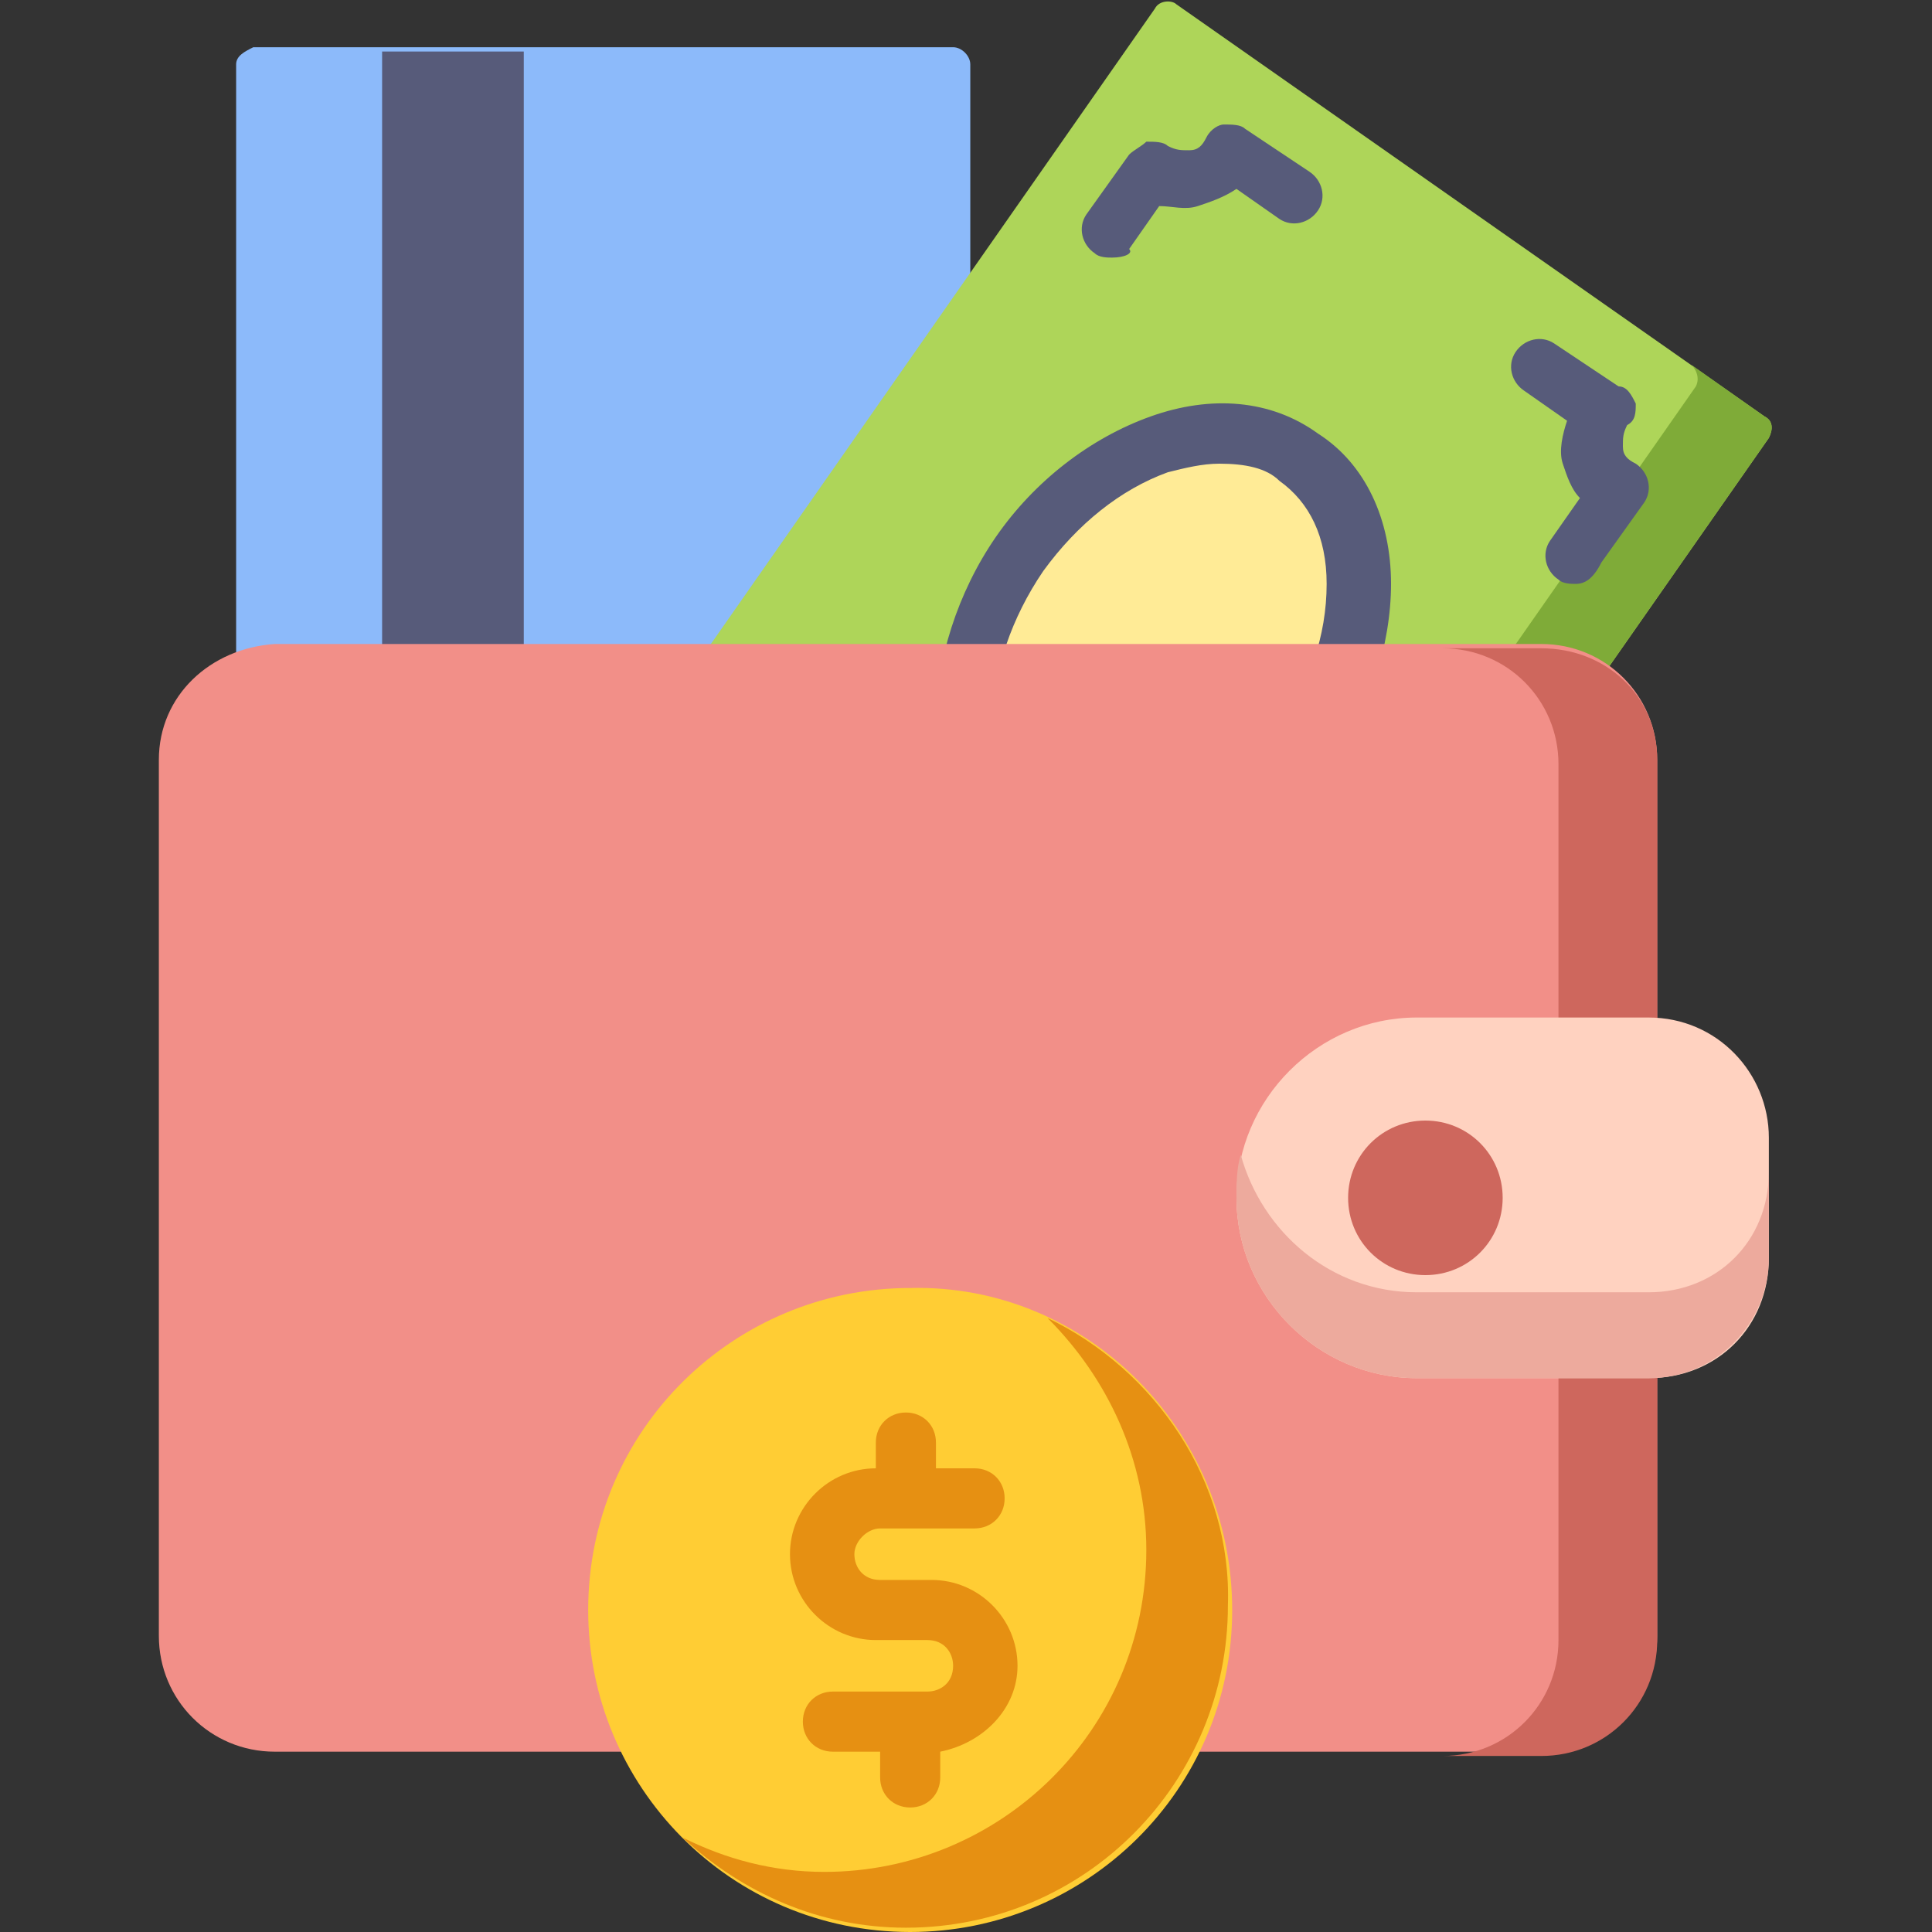
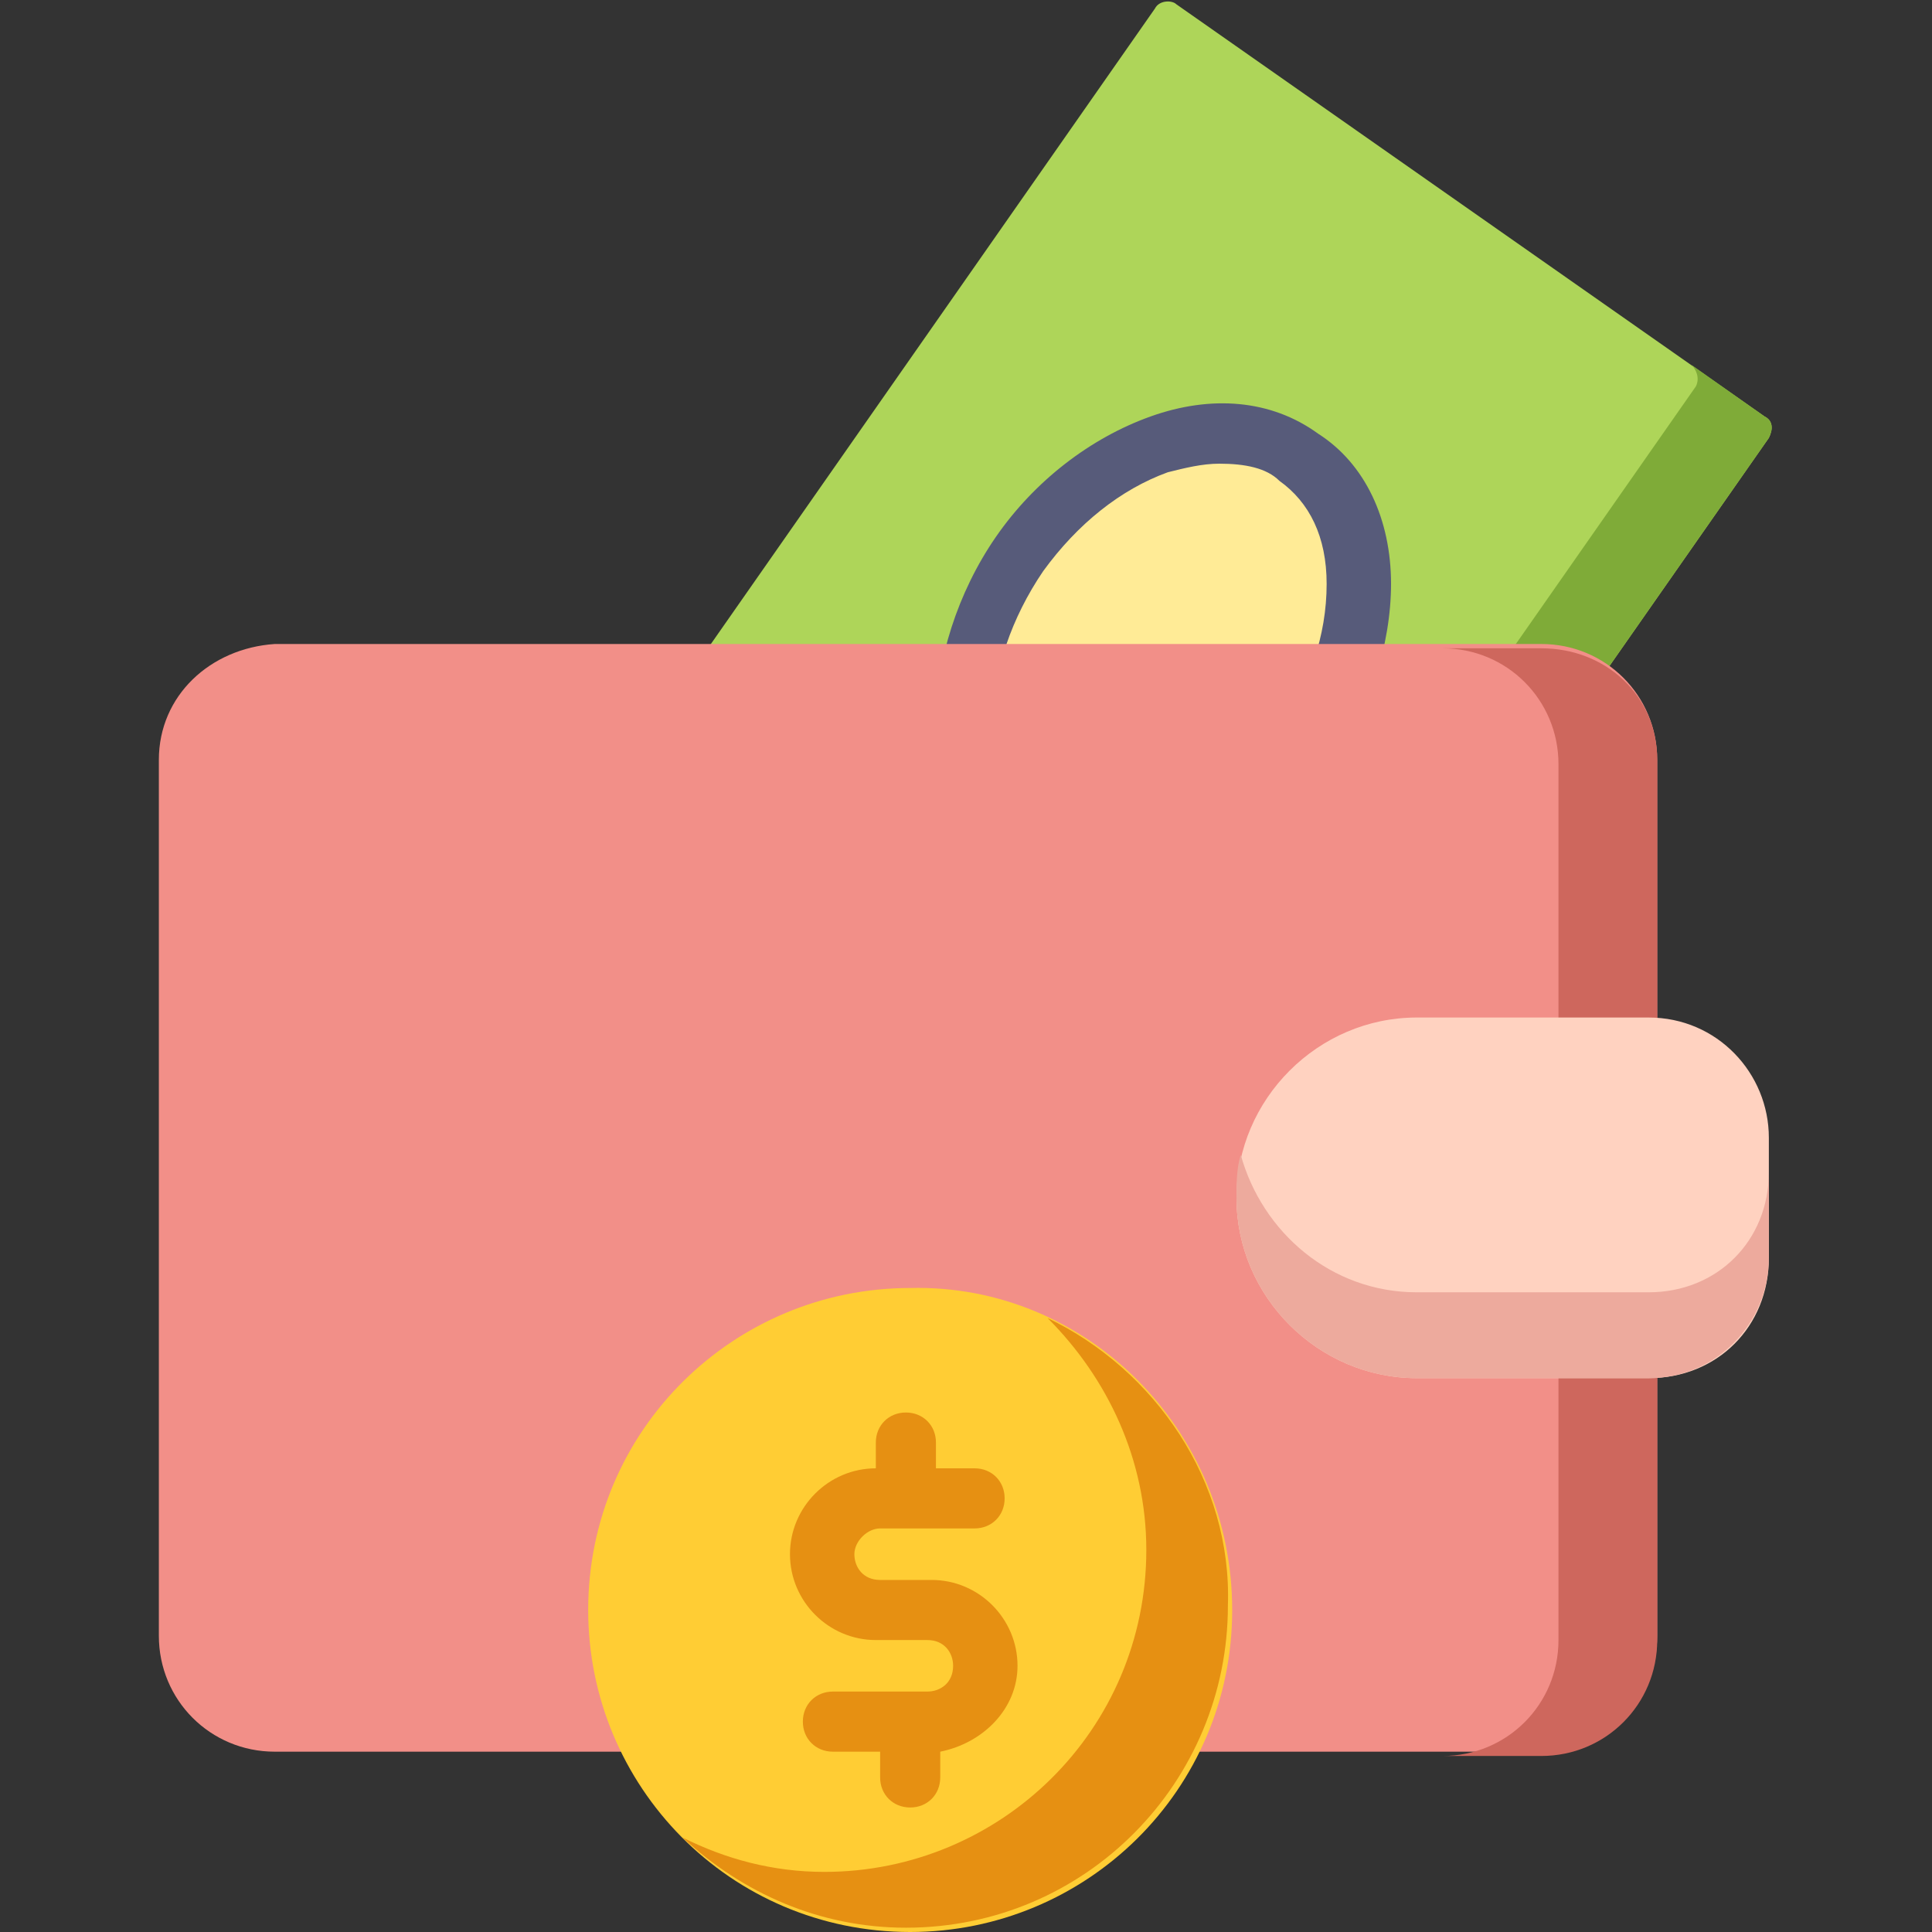
<svg xmlns="http://www.w3.org/2000/svg" version="1.1" id="Layer_1" x="0px" y="0px" width="45px" height="45px" viewBox="0 0 45 45" style="enable-background:new 0 0 45 45;" xml:space="preserve">
  <rect x="0" y="0" width="45" height="45" fill="#333333" stroke="none" />
  <style type="text/css">
	.st0{fill:#8CBAFA;}
	.st1{fill:#575B7A;}
	.st2{fill:#AED559;}
	.st3{fill:#7FAB38;}
	.st4{fill:#FFEB96;}
	.st5{fill:#F28F88;}
	.st6{fill:#CE675D;}
	.st7{fill:#FFD2C0;}
	.st8{fill:#EDAA9D;}
	.st9{fill:#FFCD34;}
	.st10{fill:#E69012;}
</style>
  <g>
-     <path class="st0" d="M5.5,1.5v23.9c0,0.2,0.2,0.4,0.4,0.4h16.3c0.2,0,0.4-0.2,0.4-0.4V1.5c0-0.2-0.2-0.4-0.4-0.4H5.9   C5.7,1.2,5.5,1.3,5.5,1.5z" />
-     <path class="st1" d="M8.9,1.2h3.3v24.6H8.9V1.2z" />
    <path class="st2" d="M26.9,0.2L15.3,16.8c-0.1,0.2-0.1,0.4,0.1,0.5l13.7,9.6c0.2,0.1,0.4,0.1,0.5-0.1l11.6-16.6   c0.1-0.2,0.1-0.4-0.1-0.5L27.4,0.1C27.3,0,27,0,26.9,0.2z" />
    <path class="st3" d="M41.1,9.7l-1.7-1.2c0.1,0.1,0.2,0.3,0.1,0.5L27.9,25.6c-0.1,0.2-0.3,0.2-0.5,0.1l1.7,1.2   c0.2,0.1,0.4,0.1,0.5-0.1l11.6-16.6C41.3,10,41.3,9.8,41.1,9.7z" />
-     <path class="st1" d="M25.9,6c-0.1,0-0.3,0-0.4-0.1c-0.3-0.2-0.4-0.6-0.2-0.9l1-1.4c0.1-0.1,0.3-0.2,0.4-0.3c0.2,0,0.4,0,0.5,0.1   c0.2,0.1,0.3,0.1,0.5,0.1c0.2,0,0.3-0.1,0.4-0.3c0,0,0,0,0,0c0.1-0.2,0.3-0.3,0.4-0.3c0.2,0,0.4,0,0.5,0.1l1.5,1   c0.3,0.2,0.4,0.6,0.2,0.9c-0.2,0.3-0.6,0.4-0.9,0.2l-1-0.7c-0.3,0.2-0.6,0.3-0.9,0.4c-0.3,0.1-0.6,0-0.9,0l-0.7,1   C26.4,5.9,26.2,6,25.9,6z" />
-     <path class="st1" d="M36.7,13.6c-0.1,0-0.3,0-0.4-0.1c-0.3-0.2-0.4-0.6-0.2-0.9l0.7-1c-0.2-0.2-0.3-0.5-0.4-0.8   c-0.1-0.3,0-0.7,0.1-1l-1-0.7c-0.3-0.2-0.4-0.6-0.2-0.9c0.2-0.3,0.6-0.4,0.9-0.2l1.5,1C37.9,9,38,9.2,38.1,9.4c0,0.2,0,0.4-0.2,0.5   c0,0,0,0,0,0c-0.1,0.2-0.1,0.3-0.1,0.5c0,0.2,0.1,0.3,0.3,0.4c0.3,0.2,0.4,0.6,0.2,0.9l-1,1.4C37.1,13.5,36.9,13.6,36.7,13.6z" />
    <path class="st4" d="M30.3,10.6c-1.8-1.3-4.7-0.3-6.5,2.3s-1.7,5.6,0.1,6.9c1.8,1.3,4.7,0.3,6.5-2.3S32.1,11.9,30.3,10.6z" />
    <path class="st1" d="M25.7,21c-0.8,0-1.6-0.2-2.2-0.7c-1.1-0.7-1.7-2-1.7-3.5c0-1.4,0.5-3,1.4-4.3c0.9-1.3,2.2-2.3,3.6-2.8   c1.4-0.5,2.8-0.4,3.9,0.4c1.1,0.7,1.7,2,1.7,3.5c0,1.4-0.5,3-1.4,4.3c-0.9,1.3-2.2,2.3-3.6,2.8C26.8,20.9,26.2,21,25.7,21z    M28.4,10.8c-0.4,0-0.8,0.1-1.2,0.2c-1.1,0.4-2.1,1.2-2.9,2.3c-1.5,2.2-1.6,4.9-0.1,5.9c1.5,1.1,4,0.1,5.5-2.1   c0.8-1.1,1.2-2.3,1.2-3.5c0-1.1-0.4-1.9-1.1-2.4C29.5,10.9,29,10.8,28.4,10.8z M30.3,17.5L30.3,17.5L30.3,17.5z" />
    <path class="st5" d="M3.7,17.7v20.4c0,1.5,1.2,2.7,2.7,2.7h29.5c1.5,0,2.7-1.2,2.7-2.7V17.7c0-1.5-1.2-2.7-2.7-2.7H6.4   C4.9,15.1,3.7,16.2,3.7,17.7z" />
    <path class="st6" d="M35.9,15.1h-2.3c1.5,0,2.7,1.2,2.7,2.7v20.4c0,1.5-1.2,2.7-2.7,2.7h2.3c1.5,0,2.7-1.2,2.7-2.7V17.7   C38.6,16.2,37.4,15.1,35.9,15.1z" />
    <path class="st7" d="M38.4,32.1H33c-2.3,0-4.2-1.9-4.2-4.2c0-2.3,1.9-4.2,4.2-4.2h5.4c1.6,0,2.8,1.3,2.8,2.8v2.8   C41.2,30.9,40,32.1,38.4,32.1z" />
    <path class="st8" d="M38.4,30.1H33c-2,0-3.6-1.4-4.1-3.2c-0.1,0.3-0.1,0.7-0.1,1c0,2.3,1.9,4.2,4.2,4.2h5.4c1.6,0,2.8-1.3,2.8-2.8   v-2C41.2,28.9,40,30.1,38.4,30.1z" />
-     <path class="st6" d="M35,27.9c0,1-0.8,1.8-1.8,1.8c-1,0-1.8-0.8-1.8-1.8c0-1,0.8-1.8,1.8-1.8C34.2,26.1,35,26.9,35,27.9z" />
    <path class="st9" d="M28.7,37.5c0,4.2-3.4,7.5-7.5,7.5c-4.2,0-7.5-3.4-7.5-7.5c0-4.2,3.4-7.5,7.5-7.5   C25.3,29.9,28.7,33.3,28.7,37.5z" />
    <g>
      <path class="st10" d="M24.4,30.7c1.4,1.4,2.3,3.3,2.3,5.4c0,4.2-3.4,7.5-7.5,7.5c-1.2,0-2.3-0.3-3.3-0.8c1.4,1.3,3.2,2.1,5.2,2.1    c4.2,0,7.5-3.4,7.5-7.5C28.7,34.5,26.9,31.9,24.4,30.7z" />
      <path class="st10" d="M23.7,38.8c0-1.1-0.9-2-2-2h-1.2c-0.4,0-0.6-0.3-0.6-0.6s0.3-0.6,0.6-0.6h2.2c0.4,0,0.7-0.3,0.7-0.7    c0-0.4-0.3-0.7-0.7-0.7h-0.9v-0.6c0-0.4-0.3-0.7-0.7-0.7c-0.4,0-0.7,0.3-0.7,0.7v0.6h0c-1.1,0-2,0.9-2,2c0,1.1,0.9,2,2,2h1.2    c0.4,0,0.6,0.3,0.6,0.6c0,0.4-0.3,0.6-0.6,0.6h-2.2c-0.4,0-0.7,0.3-0.7,0.7c0,0.4,0.3,0.7,0.7,0.7h1.1v0.6c0,0.4,0.3,0.7,0.7,0.7    c0.4,0,0.7-0.3,0.7-0.7v-0.6C22.9,40.6,23.7,39.8,23.7,38.8z" />
    </g>
  </g>
</svg>